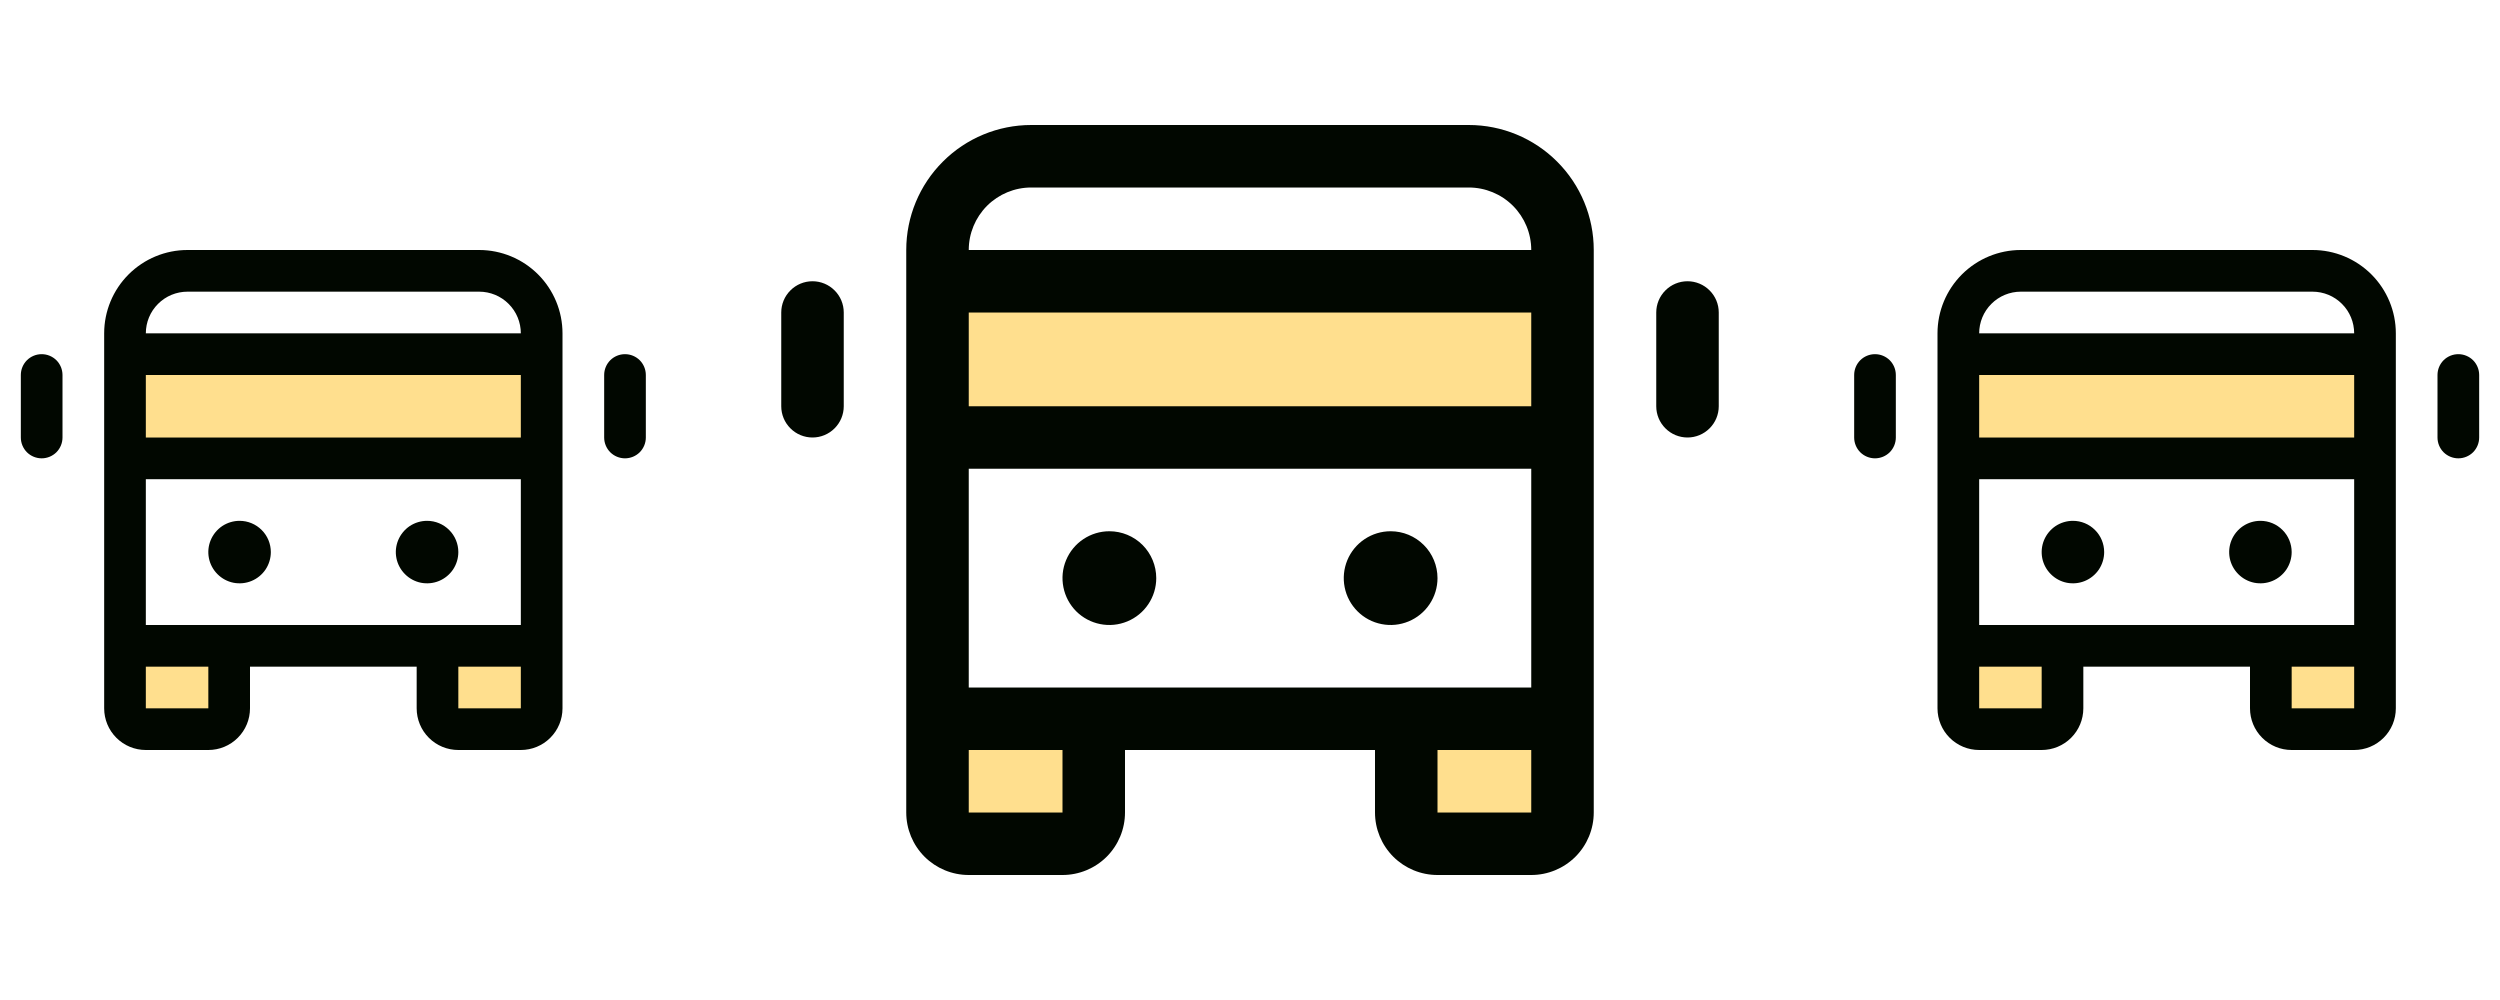
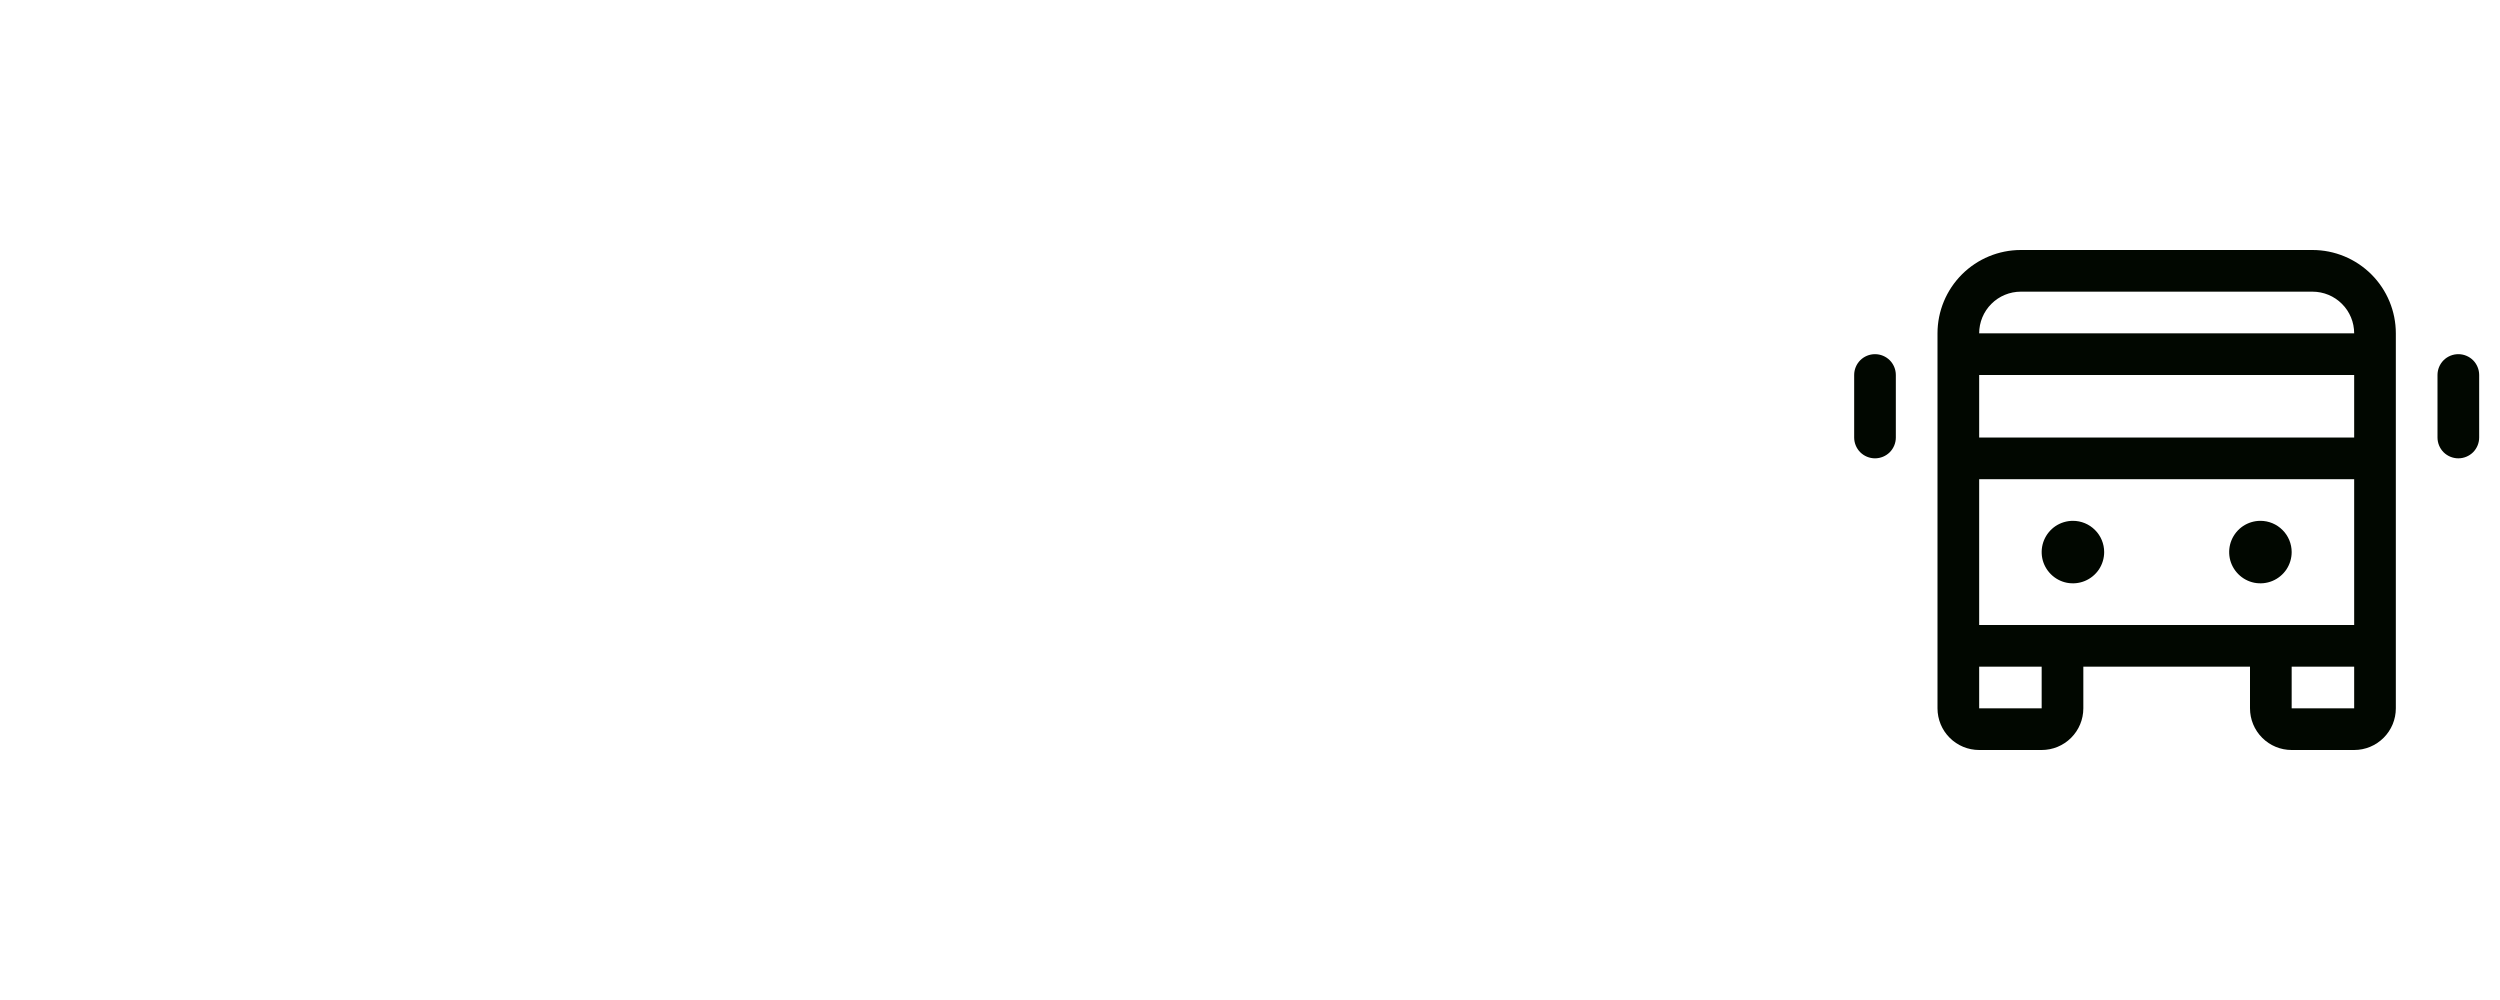
<svg xmlns="http://www.w3.org/2000/svg" width="60" height="24" viewBox="0 0 60 24" fill="none">
-   <path d="M3 15.5H5.5V17C5.5 17.133 5.447 17.26 5.354 17.354C5.26 17.447 5.133 17.5 5 17.5H3.5C3.367 17.5 3.24 17.447 3.146 17.354C3.053 17.26 3 17.133 3 17V15.5ZM10.5 17C10.5 17.133 10.553 17.26 10.646 17.354C10.74 17.447 10.867 17.5 11 17.5H12.5C12.633 17.5 12.76 17.447 12.854 17.354C12.947 17.26 13 17.133 13 17V15.5H10.5V17ZM3 8.5V11H13V8.5H3Z" fill="#FFDF8E" />
-   <path d="M11.5 6H4.5C3.97 6 3.461 6.211 3.086 6.586C2.711 6.961 2.5 7.47 2.5 8V17C2.5 17.265 2.605 17.52 2.793 17.707C2.98 17.895 3.235 18 3.5 18H5C5.265 18 5.52 17.895 5.707 17.707C5.895 17.52 6 17.265 6 17V16H10V17C10 17.265 10.105 17.52 10.293 17.707C10.48 17.895 10.735 18 11 18H12.5C12.765 18 13.02 17.895 13.207 17.707C13.395 17.52 13.5 17.265 13.5 17V8C13.5 7.47 13.289 6.961 12.914 6.586C12.539 6.211 12.03 6 11.5 6ZM3.5 15V11.5H12.5V15H3.5ZM3.5 9H12.5V10.5H3.5V9ZM4.5 7H11.5C11.765 7 12.02 7.105 12.207 7.293C12.395 7.48 12.5 7.735 12.5 8H3.5C3.5 7.735 3.605 7.48 3.793 7.293C3.98 7.105 4.235 7 4.5 7ZM5 17H3.5V16H5V17ZM11 17V16H12.5V17H11ZM6.5 13.25C6.5 13.398 6.456 13.543 6.374 13.667C6.291 13.79 6.174 13.886 6.037 13.943C5.9 14 5.749 14.014 5.604 13.986C5.458 13.957 5.325 13.885 5.22 13.78C5.115 13.675 5.043 13.542 5.014 13.396C4.985 13.251 5 13.1 5.057 12.963C5.114 12.826 5.21 12.709 5.333 12.626C5.457 12.544 5.602 12.5 5.75 12.5C5.949 12.5 6.14 12.579 6.28 12.72C6.421 12.86 6.5 13.051 6.5 13.25ZM11 13.25C11 13.398 10.956 13.543 10.874 13.667C10.791 13.79 10.674 13.886 10.537 13.943C10.4 14 10.249 14.014 10.104 13.986C9.958 13.957 9.825 13.885 9.72 13.78C9.615 13.675 9.543 13.542 9.514 13.396C9.485 13.251 9.5 13.1 9.557 12.963C9.614 12.826 9.71 12.709 9.833 12.626C9.957 12.544 10.102 12.5 10.25 12.5C10.449 12.5 10.64 12.579 10.78 12.72C10.921 12.86 11 13.051 11 13.25ZM15.5 9V10.5C15.5 10.633 15.447 10.76 15.354 10.854C15.26 10.947 15.133 11 15 11C14.867 11 14.74 10.947 14.646 10.854C14.553 10.76 14.5 10.633 14.5 10.5V9C14.5 8.867 14.553 8.74 14.646 8.646C14.74 8.553 14.867 8.5 15 8.5C15.133 8.5 15.26 8.553 15.354 8.646C15.447 8.74 15.5 8.867 15.5 9ZM1.5 9V10.5C1.5 10.633 1.447 10.76 1.354 10.854C1.26 10.947 1.133 11 1 11C0.867 11 0.74 10.947 0.646 10.854C0.553 10.76 0.5 10.633 0.5 10.5V9C0.5 8.867 0.553 8.74 0.646 8.646C0.74 8.553 0.867 8.5 1 8.5C1.133 8.5 1.26 8.553 1.354 8.646C1.447 8.74 1.5 8.867 1.5 9Z" fill="#010700" />
-   <path d="M22.5 17.25H26.25V19.5C26.25 19.699 26.171 19.89 26.03 20.03C25.89 20.171 25.699 20.25 25.5 20.25H23.25C23.051 20.25 22.86 20.171 22.72 20.03C22.579 19.89 22.5 19.699 22.5 19.5V17.25ZM33.75 19.5C33.75 19.699 33.829 19.89 33.97 20.03C34.11 20.171 34.301 20.25 34.5 20.25H36.75C36.949 20.25 37.14 20.171 37.28 20.03C37.421 19.89 37.5 19.699 37.5 19.5V17.25H33.75V19.5ZM22.5 6.75V10.5H37.5V6.75H22.5Z" fill="#FFDF8E" />
-   <path d="M35.25 3H24.75C23.954 3 23.191 3.316 22.629 3.879C22.066 4.441 21.75 5.204 21.75 6V19.5C21.75 19.898 21.908 20.279 22.189 20.561C22.471 20.842 22.852 21 23.25 21H25.5C25.898 21 26.279 20.842 26.561 20.561C26.842 20.279 27 19.898 27 19.5V18H33V19.5C33 19.898 33.158 20.279 33.439 20.561C33.721 20.842 34.102 21 34.5 21H36.75C37.148 21 37.529 20.842 37.811 20.561C38.092 20.279 38.25 19.898 38.25 19.5V6C38.25 5.204 37.934 4.441 37.371 3.879C36.809 3.316 36.046 3 35.25 3ZM23.25 16.5V11.25H36.75V16.5H23.25ZM23.25 7.5H36.75V9.75H23.25V7.5ZM24.75 4.5H35.25C35.648 4.5 36.029 4.658 36.311 4.939C36.592 5.221 36.75 5.602 36.75 6H23.25C23.25 5.602 23.408 5.221 23.689 4.939C23.971 4.658 24.352 4.5 24.75 4.5ZM25.5 19.5H23.25V18H25.5V19.5ZM34.5 19.5V18H36.75V19.5H34.5ZM27.75 13.875C27.75 14.098 27.684 14.315 27.56 14.5C27.437 14.685 27.261 14.829 27.055 14.914C26.85 14.999 26.624 15.022 26.405 14.978C26.187 14.935 25.987 14.828 25.829 14.671C25.672 14.513 25.565 14.313 25.522 14.095C25.478 13.876 25.5 13.65 25.586 13.444C25.671 13.239 25.815 13.063 26 12.94C26.185 12.816 26.402 12.75 26.625 12.75C26.923 12.75 27.209 12.868 27.421 13.079C27.631 13.29 27.75 13.577 27.75 13.875ZM34.5 13.875C34.5 14.098 34.434 14.315 34.31 14.5C34.187 14.685 34.011 14.829 33.806 14.914C33.6 14.999 33.374 15.022 33.156 14.978C32.937 14.935 32.737 14.828 32.58 14.671C32.422 14.513 32.315 14.313 32.272 14.095C32.228 13.876 32.251 13.65 32.336 13.444C32.421 13.239 32.565 13.063 32.75 12.94C32.935 12.816 33.153 12.75 33.375 12.75C33.673 12.75 33.959 12.868 34.17 13.079C34.382 13.29 34.5 13.577 34.5 13.875ZM41.25 7.5V9.75C41.25 9.949 41.171 10.14 41.03 10.28C40.89 10.421 40.699 10.5 40.5 10.5C40.301 10.5 40.11 10.421 39.97 10.28C39.829 10.14 39.75 9.949 39.75 9.75V7.5C39.75 7.301 39.829 7.11 39.97 6.97C40.11 6.829 40.301 6.75 40.5 6.75C40.699 6.75 40.89 6.829 41.03 6.97C41.171 7.11 41.25 7.301 41.25 7.5ZM20.25 7.5V9.75C20.25 9.949 20.171 10.14 20.03 10.28C19.89 10.421 19.699 10.5 19.5 10.5C19.301 10.5 19.11 10.421 18.97 10.28C18.829 10.14 18.75 9.949 18.75 9.75V7.5C18.75 7.301 18.829 7.11 18.97 6.97C19.11 6.829 19.301 6.75 19.5 6.75C19.699 6.75 19.89 6.829 20.03 6.97C20.171 7.11 20.25 7.301 20.25 7.5Z" fill="#010700" />
-   <path d="M47 15.5H49.5V17C49.5 17.133 49.447 17.26 49.354 17.354C49.26 17.447 49.133 17.5 49 17.5H47.5C47.367 17.5 47.24 17.447 47.146 17.354C47.053 17.26 47 17.133 47 17V15.5ZM54.5 17C54.5 17.133 54.553 17.26 54.646 17.354C54.74 17.447 54.867 17.5 55 17.5H56.5C56.633 17.5 56.76 17.447 56.854 17.354C56.947 17.26 57 17.133 57 17V15.5H54.5V17ZM47 8.5V11H57V8.5H47Z" fill="#FFDF8E" />
  <path d="M55.5 6H48.5C47.97 6 47.461 6.211 47.086 6.586C46.711 6.961 46.5 7.47 46.5 8V17C46.5 17.265 46.605 17.52 46.793 17.707C46.98 17.895 47.235 18 47.5 18H49C49.265 18 49.52 17.895 49.707 17.707C49.895 17.52 50 17.265 50 17V16H54V17C54 17.265 54.105 17.52 54.293 17.707C54.48 17.895 54.735 18 55 18H56.5C56.765 18 57.02 17.895 57.207 17.707C57.395 17.52 57.5 17.265 57.5 17V8C57.5 7.47 57.289 6.961 56.914 6.586C56.539 6.211 56.03 6 55.5 6ZM47.5 15V11.5H56.5V15H47.5ZM47.5 9H56.5V10.5H47.5V9ZM48.5 7H55.5C55.765 7 56.02 7.105 56.207 7.293C56.395 7.48 56.5 7.735 56.5 8H47.5C47.5 7.735 47.605 7.48 47.793 7.293C47.98 7.105 48.235 7 48.5 7ZM49 17H47.5V16H49V17ZM55 17V16H56.5V17H55ZM50.5 13.25C50.5 13.398 50.456 13.543 50.374 13.667C50.291 13.79 50.174 13.886 50.037 13.943C49.9 14 49.749 14.014 49.604 13.986C49.458 13.957 49.325 13.885 49.22 13.78C49.115 13.675 49.043 13.542 49.014 13.396C48.986 13.251 49 13.1 49.057 12.963C49.114 12.826 49.21 12.709 49.333 12.626C49.457 12.544 49.602 12.5 49.75 12.5C49.949 12.5 50.14 12.579 50.28 12.72C50.421 12.86 50.5 13.051 50.5 13.25ZM55 13.25C55 13.398 54.956 13.543 54.874 13.667C54.791 13.79 54.674 13.886 54.537 13.943C54.4 14 54.249 14.014 54.104 13.986C53.958 13.957 53.825 13.885 53.72 13.78C53.615 13.675 53.543 13.542 53.514 13.396C53.486 13.251 53.5 13.1 53.557 12.963C53.614 12.826 53.71 12.709 53.833 12.626C53.957 12.544 54.102 12.5 54.25 12.5C54.449 12.5 54.64 12.579 54.78 12.72C54.921 12.86 55 13.051 55 13.25ZM59.5 9V10.5C59.5 10.633 59.447 10.76 59.354 10.854C59.26 10.947 59.133 11 59 11C58.867 11 58.74 10.947 58.646 10.854C58.553 10.76 58.5 10.633 58.5 10.5V9C58.5 8.867 58.553 8.74 58.646 8.646C58.74 8.553 58.867 8.5 59 8.5C59.133 8.5 59.26 8.553 59.354 8.646C59.447 8.74 59.5 8.867 59.5 9ZM45.5 9V10.5C45.5 10.633 45.447 10.76 45.354 10.854C45.26 10.947 45.133 11 45 11C44.867 11 44.74 10.947 44.646 10.854C44.553 10.76 44.5 10.633 44.5 10.5V9C44.5 8.867 44.553 8.74 44.646 8.646C44.74 8.553 44.867 8.5 45 8.5C45.133 8.5 45.26 8.553 45.354 8.646C45.447 8.74 45.5 8.867 45.5 9Z" fill="#010700" />
</svg>